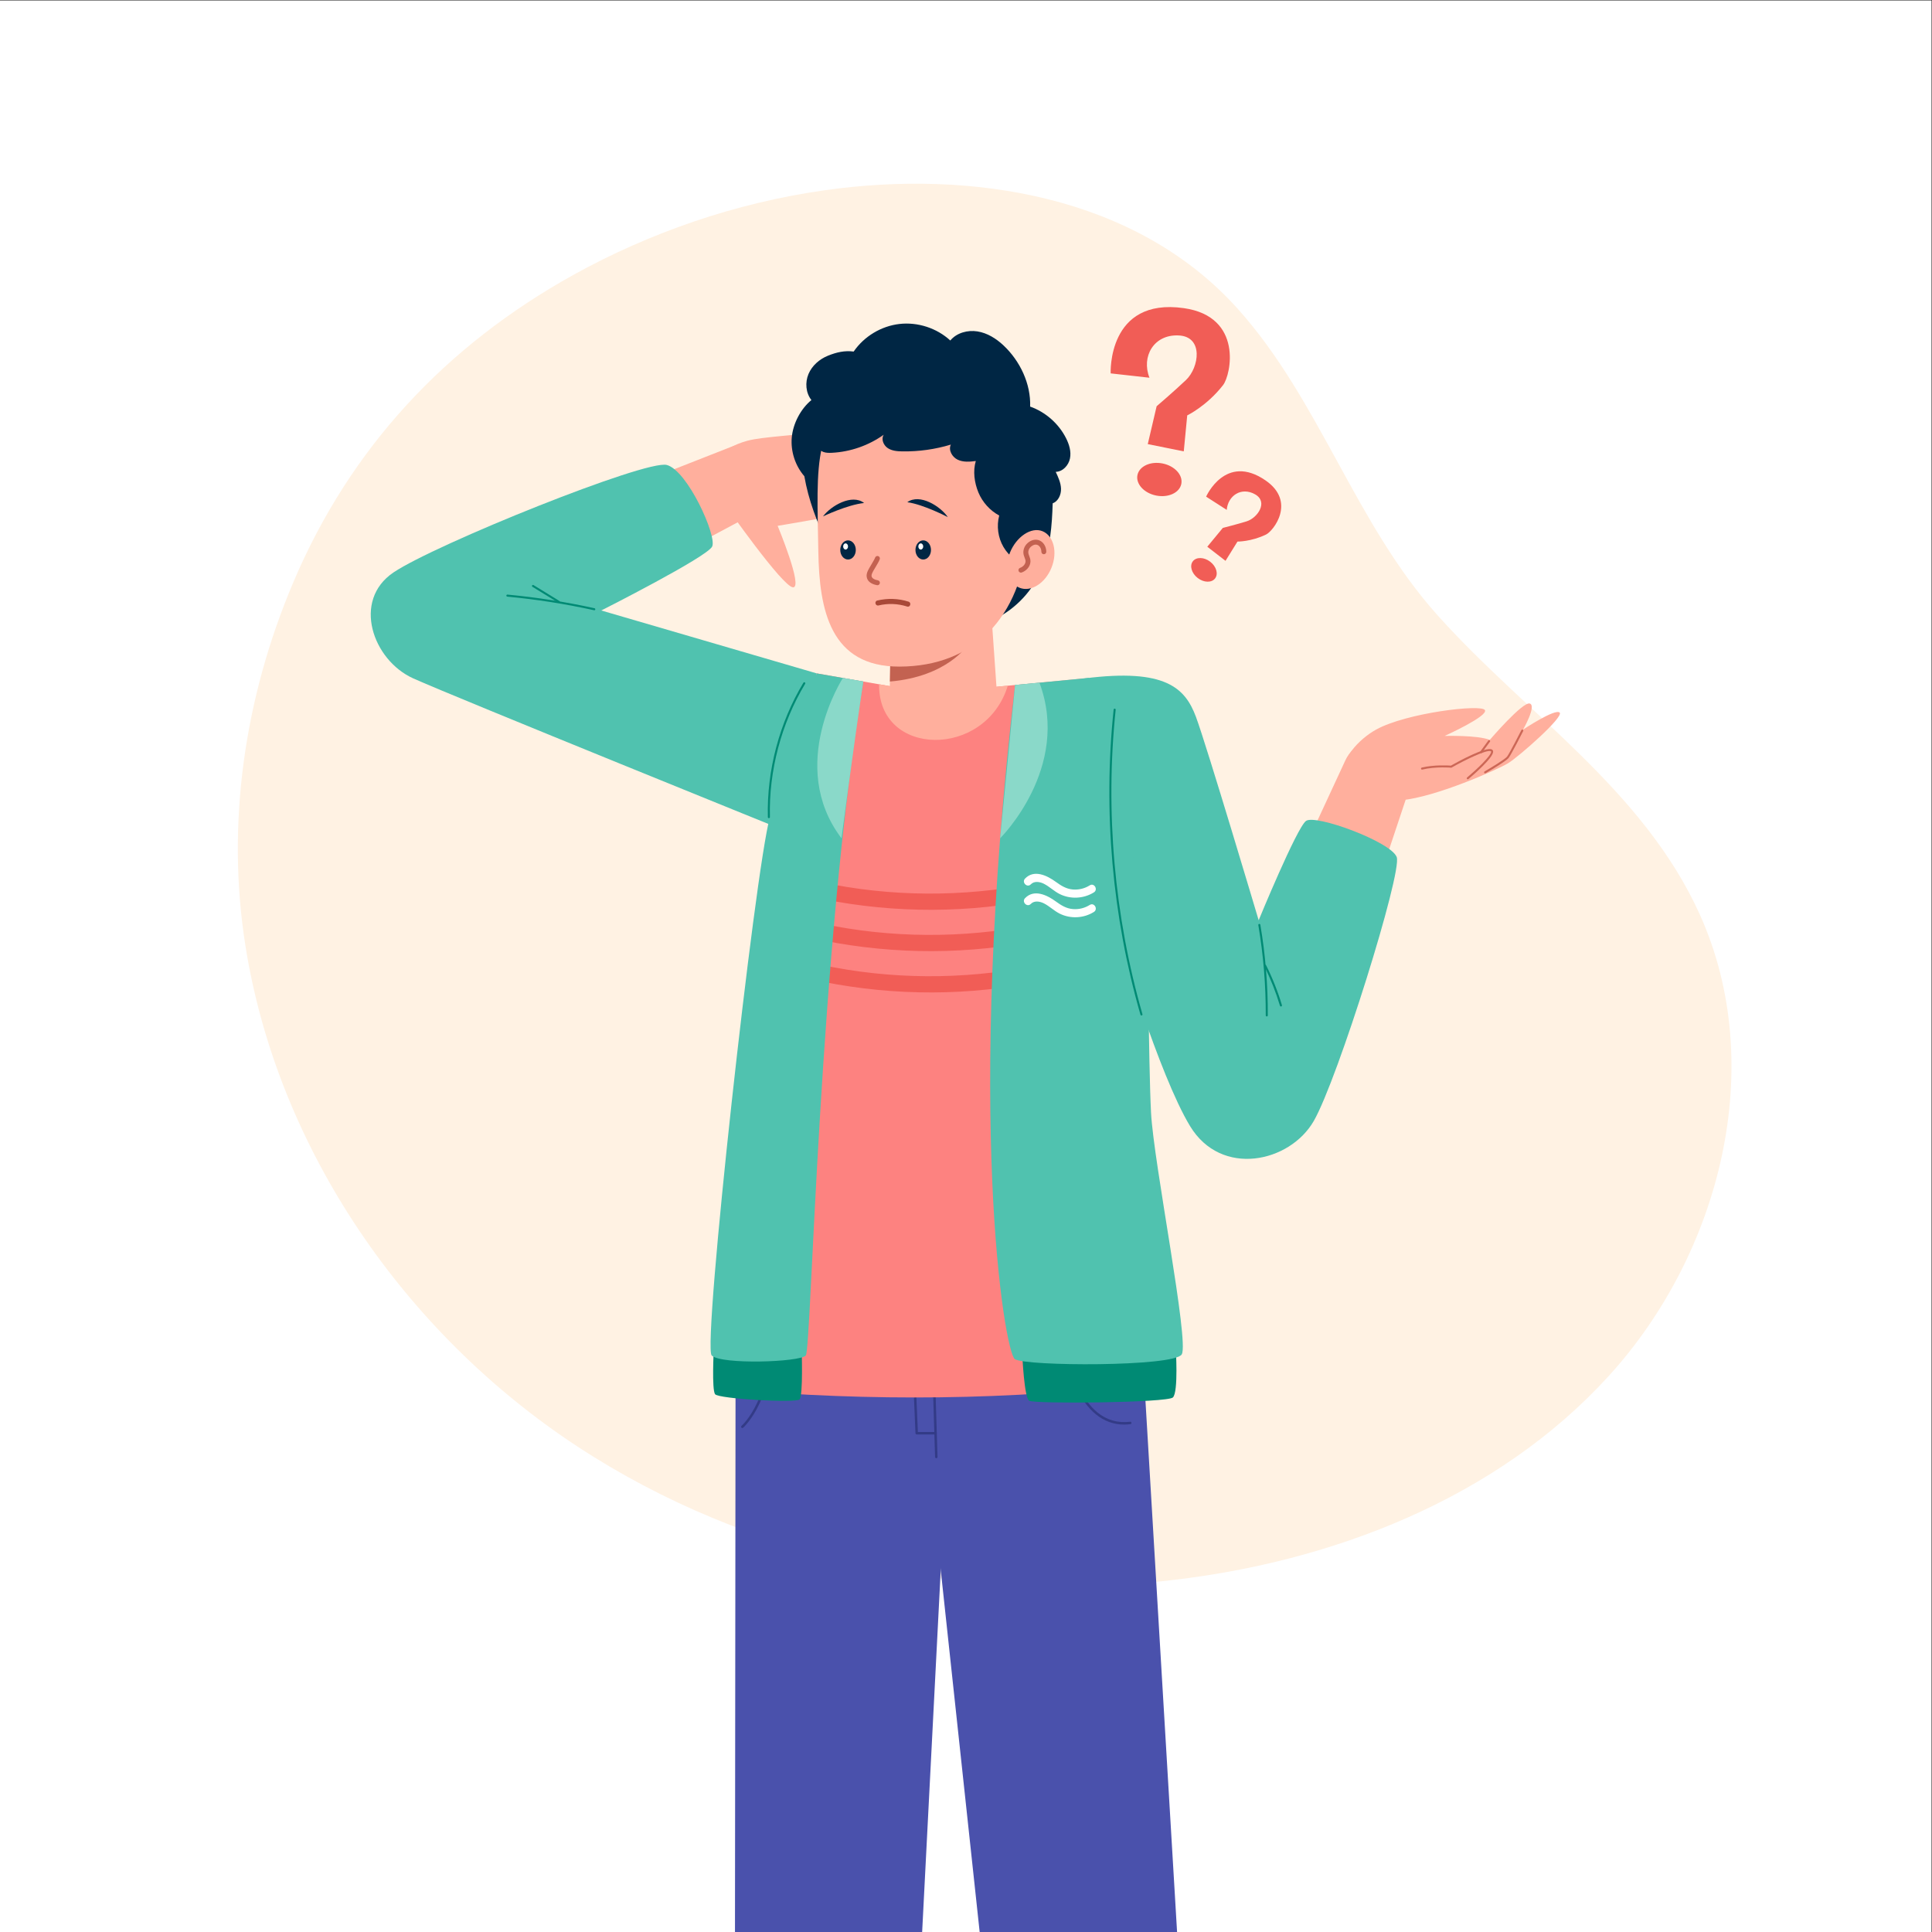
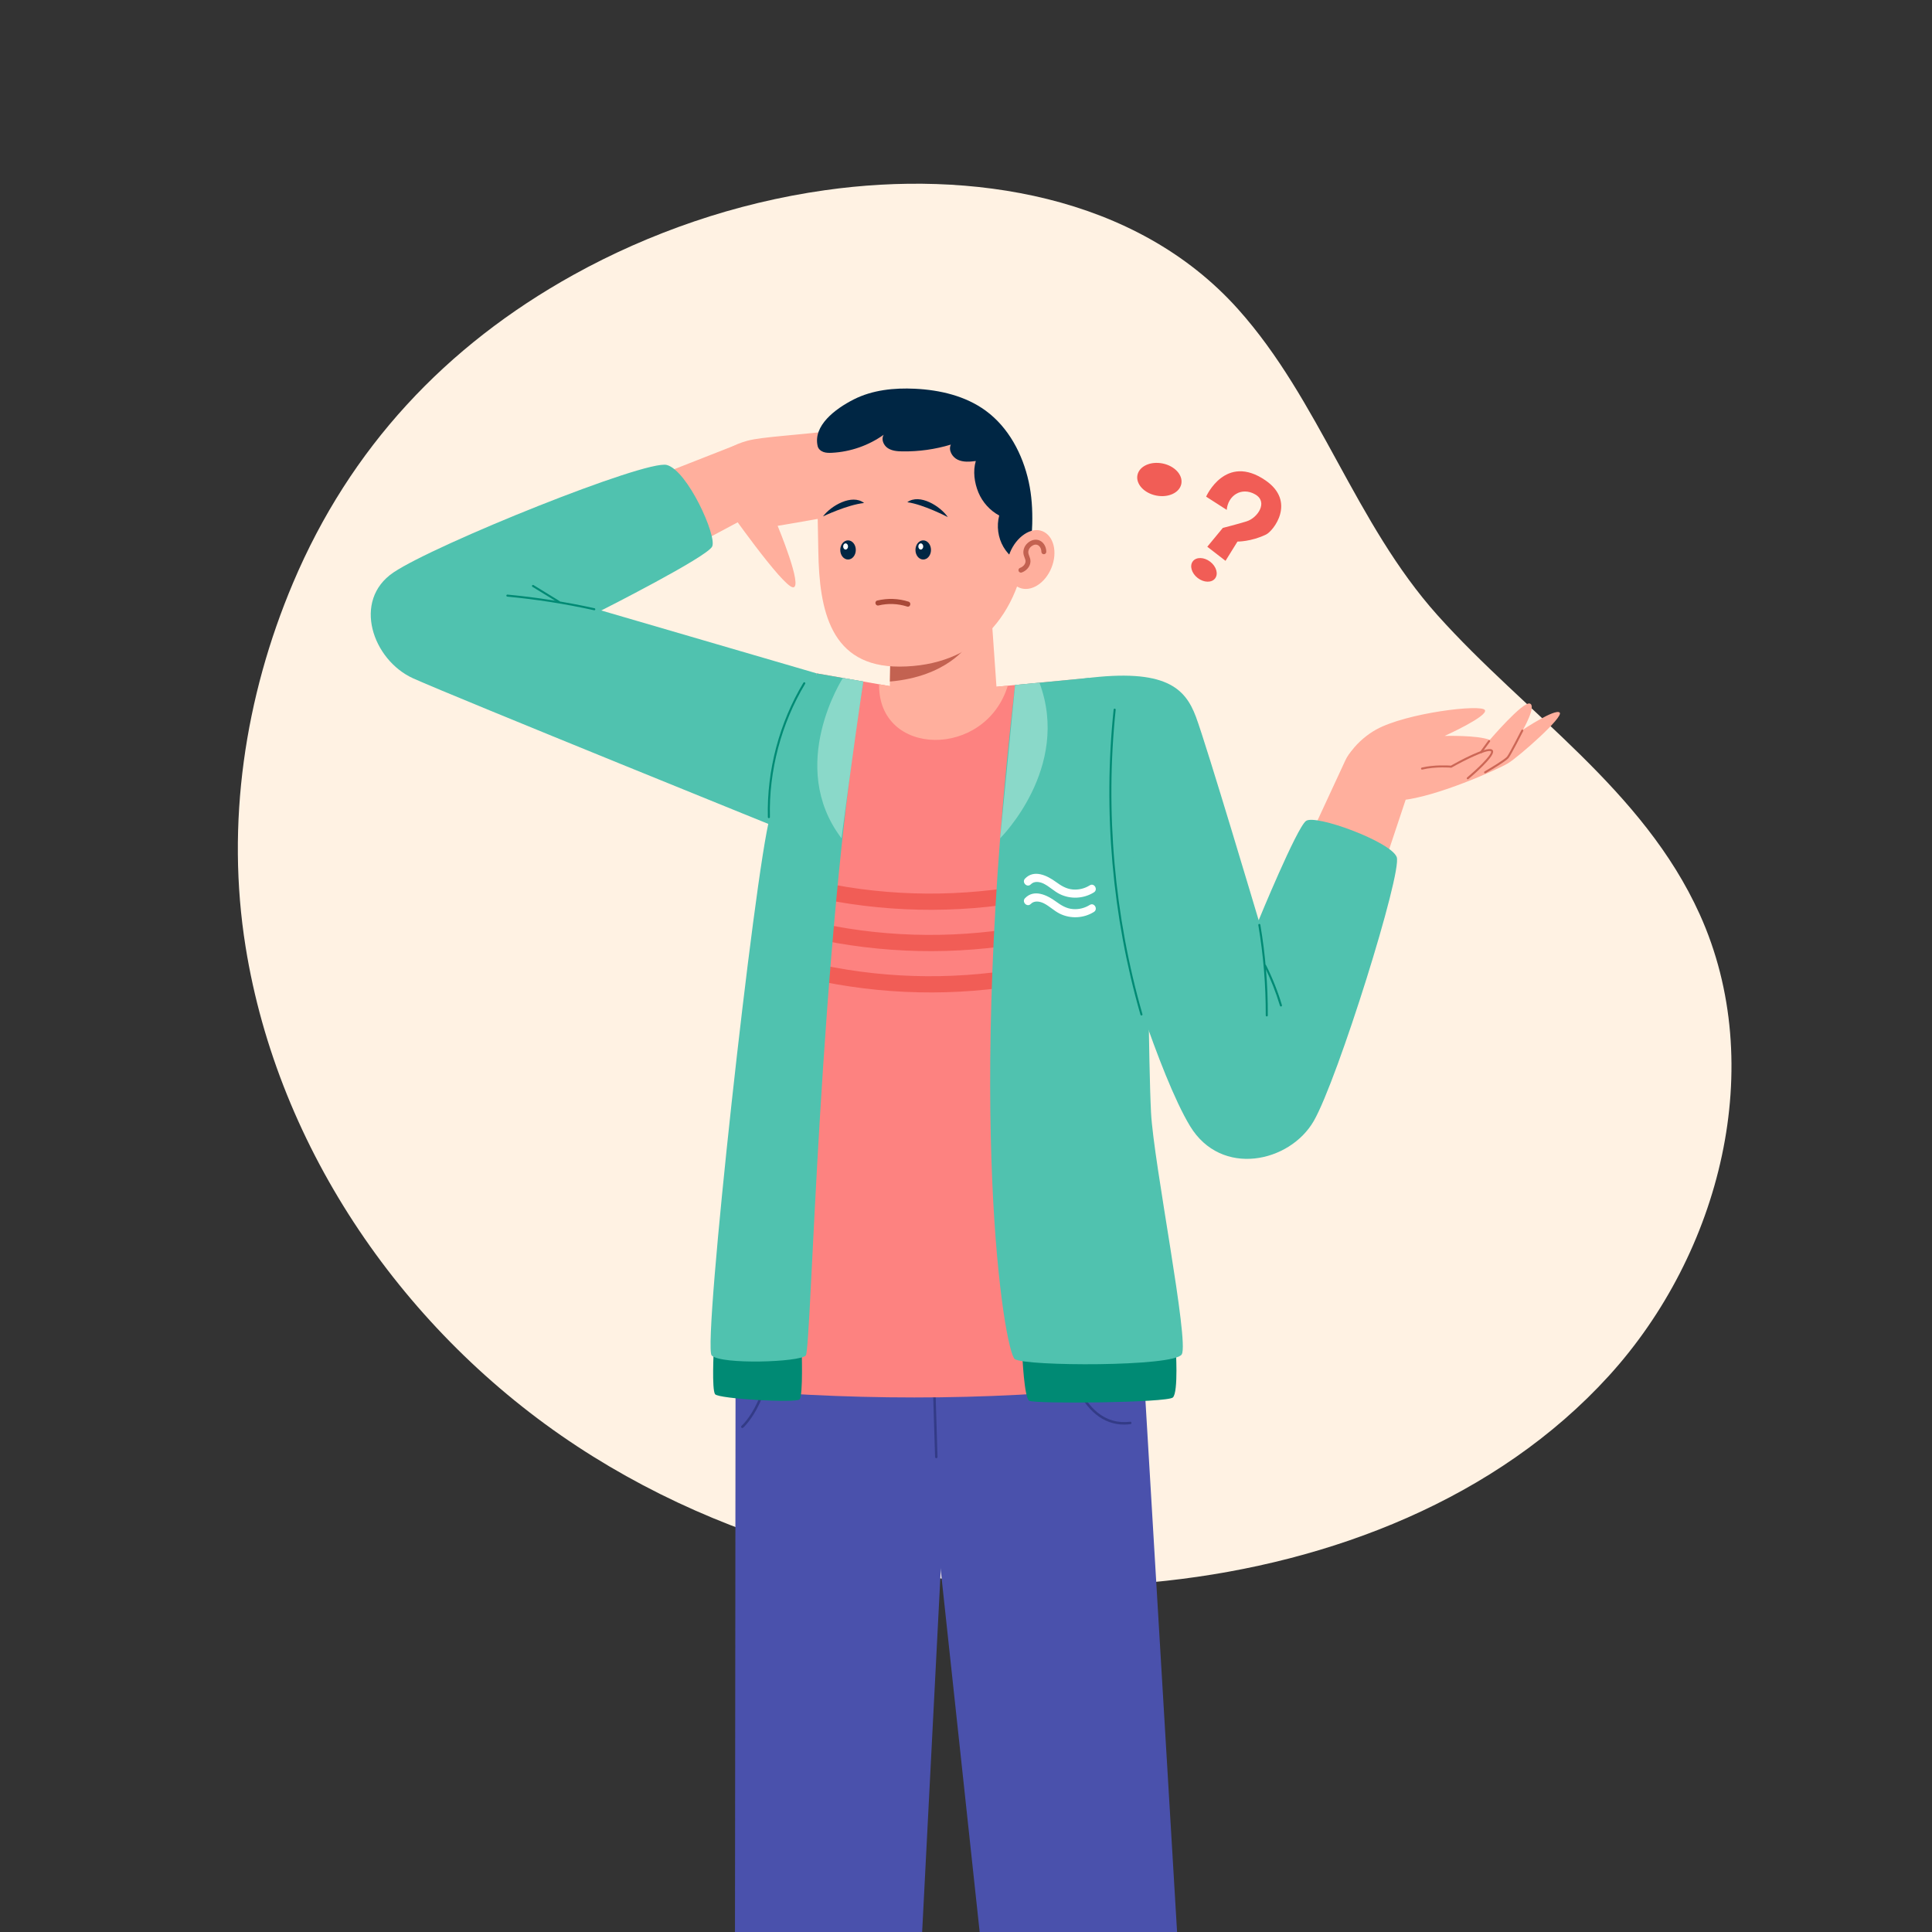
<svg xmlns="http://www.w3.org/2000/svg" xmlns:ns1="http://sodipodi.sourceforge.net/DTD/sodipodi-0.dtd" xmlns:ns2="http://www.inkscape.org/namespaces/inkscape" version="1.1" id="svg2" width="666.667" height="666.667" viewBox="0 0 666.667 666.667" ns1:docname="6897997.ai">
  <rect x="0" y="0" width="666.667" height="666.667" fill="#333333" stroke="none" />
  <defs id="defs6">
    <clipPath clipPathUnits="userSpaceOnUse" id="clipPath18">
      <path d="M 0,500 H 500 V 0 H 0 Z" id="path16" />
    </clipPath>
    <clipPath clipPathUnits="userSpaceOnUse" id="clipPath46">
      <path d="M 0,0 H 500 V 500 H 0 Z" id="path44" />
    </clipPath>
  </defs>
  <ns1:namedview id="namedview4" pagecolor="#ffffff" bordercolor="#000000" borderopacity="0.25" ns2:showpageshadow="2" ns2:pageopacity="0.0" ns2:pagecheckerboard="0" ns2:deskcolor="#d1d1d1" />
  <g id="g8" ns2:groupmode="layer" ns2:label="6897997" transform="matrix(1.333,0,0,-1.333,0,666.667)">
-     <path d="M 0,0 H 500 V 500 H 0 Z" style="fill:#ffffff;fill-opacity:1;fill-rule:nonzero;stroke:none" id="path10" />
    <g id="g12">
      <g id="g14" clip-path="url(#clipPath18)">
        <g id="g20" transform="translate(439.969,263.502)">
          <path d="m 0,0 c -14.606,32.226 -44.927,51.782 -67.852,77.366 -21.363,23.841 -30.474,55.614 -51.655,79.259 -26.481,29.562 -69.296,36.069 -106.857,30.766 -11.688,-1.65 -23.142,-4.435 -33.898,-8.093 -10.801,-3.673 -21.348,-8.321 -31.323,-13.861 -33.064,-18.363 -57.759,-44.818 -72.503,-79.657 -12.546,-29.648 -17.42,-62.355 -12.306,-94.249 8.426,-52.548 41.284,-100.011 85.748,-129.255 44.463,-29.245 99.663,-40.657 152.565,-34.862 42.759,4.684 85.595,21.219 114.56,53.019 C 5.443,-87.767 17.759,-39.177 0,0" style="fill:#fff2e3;fill-opacity:1;fill-rule:nonzero;stroke:none" id="path22" />
        </g>
        <g id="g24" transform="translate(306.472,420.356)">
-           <path d="m 0,0 c -19.863,2.835 -18.96,-16.886 -18.96,-16.886 l 10.042,-1.123 c -2.156,5.486 1.124,11.264 7.579,10.944 6.455,-0.32 5.303,-8.278 1.877,-11.538 -3.003,-2.856 -7.599,-6.788 -7.599,-6.788 l -2.297,-9.806 9.321,-1.873 0.894,9.313 c 0,0 5.047,2.408 9.276,7.833 C 12.205,-17.266 15.368,-2.194 0,0" style="fill:#f15d56;fill-opacity:1;fill-rule:nonzero;stroke:none" id="path26" />
-         </g>
+           </g>
        <g id="g28" transform="translate(300.956,380.15)">
          <path d="m 0,0 c -3.137,0.631 -6.053,-0.717 -6.514,-3.009 -0.461,-2.293 1.708,-4.662 4.844,-5.293 3.137,-0.631 6.053,0.717 6.514,3.01 C 5.305,-3 3.136,-0.63 0,0" style="fill:#f15d56;fill-opacity:1;fill-rule:nonzero;stroke:none" id="path30" />
        </g>
        <g id="g32" transform="translate(327.584,375.777)">
          <path d="m 0,0 c -10.377,7.125 -15.361,-4.214 -15.361,-4.214 l 5.333,-3.428 c 0.315,3.685 3.768,6.02 7.308,4.043 3.54,-1.978 0.676,-6.131 -2.157,-7.009 -2.484,-0.77 -6.162,-1.701 -6.162,-1.701 l -4.023,-4.873 4.718,-3.649 3.097,4.987 c 0,0 3.509,-0.052 7.395,1.821 C 2.054,-13.105 8.029,-5.513 0,0" style="fill:#f15d56;fill-opacity:1;fill-rule:nonzero;stroke:none" id="path34" />
        </g>
        <g id="g36" transform="translate(313.287,354.709)">
          <path d="M 0,0 C -1.588,1.228 -3.603,1.282 -4.5,0.122 -5.397,-1.039 -4.838,-2.975 -3.25,-4.203 -1.663,-5.431 0.352,-5.485 1.249,-4.325 2.146,-3.164 1.588,-1.228 0,0" style="fill:#f15d56;fill-opacity:1;fill-rule:nonzero;stroke:none" id="path38" />
        </g>
      </g>
    </g>
    <g id="g40">
      <g id="g42" clip-path="url(#clipPath46)">
        <g id="g48" transform="translate(190.417,152.139)">
          <path d="m 0,0 -0.302,-289.309 h 41.55 L 56.367,5.016 Z" style="fill:#4a51ac;fill-opacity:1;fill-rule:nonzero;stroke:none" id="path50" />
        </g>
        <g id="g52" transform="translate(295.573,153.369)">
          <path d="M 0,0 17.293,-290.538 H -27.222 L -59.379,8.476 Z" style="fill:#4a51ac;fill-opacity:1;fill-rule:nonzero;stroke:none" id="path54" />
        </g>
        <g id="g56" transform="translate(242.372,122.645)">
          <path d="m 0,0 c -0.171,0 -0.313,0.136 -0.318,0.309 l -1.164,37.907 c -0.005,0.176 0.133,0.324 0.308,0.329 0.191,-0.008 0.324,-0.132 0.329,-0.309 L 0.319,0.329 C 0.324,0.153 0.186,0.005 0.01,0 Z" style="fill:#333b87;fill-opacity:1;fill-rule:nonzero;stroke:none" id="path58" />
        </g>
        <g id="g60" transform="translate(242.183,128.798)">
-           <path d="M 0,0 H -4.882 C -5.053,0 -5.193,0.134 -5.201,0.305 L -6.309,26.24 c -0.007,0.176 0.13,0.325 0.306,0.333 0.177,-0.003 0.323,-0.13 0.332,-0.305 L -4.577,0.637 H 0 C 0.175,0.637 0.319,0.494 0.319,0.318 0.319,0.143 0.175,0 0,0" style="fill:#333b87;fill-opacity:1;fill-rule:nonzero;stroke:none" id="path62" />
-         </g>
+           </g>
        <g id="g64" transform="translate(290.997,131.356)">
          <path d="m 0,0 c -2.71,0 -5.167,0.892 -7.326,2.659 -8.09,6.623 -9.406,23.141 -9.458,23.84 -0.014,0.176 0.118,0.328 0.294,0.341 0.166,0.034 0.327,-0.118 0.341,-0.294 C -16.137,26.377 -14.8,9.6 -6.922,3.15 -4.479,1.151 -1.627,0.344 1.546,0.736 1.74,0.753 1.881,0.633 1.902,0.46 1.925,0.284 1.8,0.126 1.626,0.104 1.074,0.035 0.531,0 0,0" style="fill:#333b87;fill-opacity:1;fill-rule:nonzero;stroke:none" id="path66" />
        </g>
        <g id="g68" transform="translate(192.162,130.459)">
          <path d="m 0,0 c -0.088,0 -0.178,0.038 -0.24,0.109 -0.116,0.134 -0.101,0.335 0.031,0.451 0.086,0.074 8.501,7.607 6.875,25.336 -0.017,0.173 0.113,0.329 0.289,0.345 C 7.13,26.269 7.284,26.128 7.301,25.952 8.96,7.876 0.296,0.153 0.209,0.077 0.148,0.026 0.075,0 0,0" style="fill:#333b87;fill-opacity:1;fill-rule:nonzero;stroke:none" id="path70" />
        </g>
        <g id="g72" transform="translate(323.293,202.487)">
          <path d="m 0,0 c -5.862,0 -11.326,3.703 -13.292,9.566 l -30.444,90.78 c -2.462,7.343 1.492,15.29 8.834,17.752 7.343,2.468 15.291,-1.494 17.752,-8.834 L 13.294,18.484 C 15.756,11.141 11.801,3.194 4.46,0.732 2.98,0.235 1.478,0 0,0" style="fill:#ffaf9d;fill-opacity:1;fill-rule:nonzero;stroke:none" id="path74" />
        </g>
        <g id="g76" transform="translate(310.89,222.66)">
          <path d="m 0,0 37.371,80.631 c 2.101,4.532 7.478,6.503 12.01,4.403 4.222,-1.957 6.22,-6.756 4.778,-11.066 L 26.064,-10.345 C 23.612,-17.703 15.659,-21.68 8.302,-19.229 0.943,-16.776 -3.034,-8.823 -0.582,-1.466 -0.415,-0.965 -0.216,-0.468 0,0" style="fill:#ffaf9d;fill-opacity:1;fill-rule:nonzero;stroke:none" id="path78" />
        </g>
        <g id="g80" transform="translate(348.027,298.654)">
          <path d="m 0,0 c -1.546,4.675 3.838,10.208 8.23,12.625 7.851,4.319 27.19,6.618 28.127,5.04 0.938,-1.578 -10.425,-6.7 -10.425,-6.7 0,0 8.573,0.235 11.692,-1.026 0,0 8.531,9.964 10.352,9.413 1.821,-0.551 -1.737,-6.749 -1.737,-6.749 0,0 8.308,5.523 9.473,4.411 C 56.876,15.902 45.11,5.578 42.394,3.917 39.678,2.257 23.647,-4.864 14.811,-5.66 5.974,-6.457 1.485,-4.494 0,0" style="fill:#ffaf9d;fill-opacity:1;fill-rule:nonzero;stroke:none" id="path82" />
        </g>
        <g id="g84" transform="translate(379.954,298.392)">
          <path d="M 0,0 C -0.075,0 -0.15,0.032 -0.202,0.094 -0.296,0.205 -0.281,0.372 -0.17,0.465 2.286,2.531 6.143,6.178 6.038,7.168 6.034,7.214 6.019,7.236 5.979,7.258 4.958,7.795 -0.792,4.958 -4.178,3.041 L -4.249,3 -4.331,3.007 c -0.038,0.005 -3.991,0.345 -7.451,-0.487 -0.148,-0.036 -0.284,0.054 -0.319,0.194 -0.034,0.142 0.053,0.284 0.195,0.318 3.263,0.784 6.944,0.552 7.539,0.507 C -2.71,4.475 4.679,8.553 6.226,7.723 6.423,7.618 6.539,7.445 6.562,7.223 6.728,5.664 1.267,0.984 0.17,0.062 0.12,0.021 0.06,0 0,0" style="fill:#cc6756;fill-opacity:1;fill-rule:nonzero;stroke:none" id="path86" />
        </g>
        <g id="g88" transform="translate(383.394,305.162)">
          <path d="m 0,0 c -0.055,0 -0.108,0.016 -0.155,0.051 -0.118,0.086 -0.143,0.25 -0.057,0.368 L 1.876,3.265 C 1.963,3.383 2.13,3.408 2.245,3.321 2.362,3.236 2.388,3.071 2.302,2.954 L 0.213,0.108 C 0.161,0.037 0.081,0 0,0" style="fill:#cc6756;fill-opacity:1;fill-rule:nonzero;stroke:none" id="path90" />
        </g>
        <g id="g92" transform="translate(384.439,299.931)">
          <path d="m 0,0 c -0.091,0 -0.18,0.047 -0.229,0.13 -0.072,0.127 -0.03,0.288 0.096,0.361 1.439,0.836 5.287,3.154 5.814,3.836 0.65,0.847 3.678,6.798 3.709,6.858 0.065,0.13 0.225,0.182 0.354,0.115 0.13,-0.066 0.182,-0.225 0.115,-0.354 C 9.734,10.699 6.779,4.891 6.099,4.006 5.414,3.116 0.671,0.348 0.132,0.036 0.091,0.011 0.045,0 0,0" style="fill:#cc6756;fill-opacity:1;fill-rule:nonzero;stroke:none" id="path94" />
        </g>
        <g id="g96" transform="translate(312.121,226.417)">
          <path d="M 0,0 C -0.072,-0.018 -0.151,-0.011 -0.222,0.026 -0.379,0.106 -0.44,0.299 -0.359,0.455 L 8.147,16.96 c 0.082,0.157 0.276,0.217 0.429,0.138 0.157,-0.081 0.219,-0.274 0.138,-0.429 L 0.207,0.164 C 0.163,0.078 0.086,0.021 0,0" style="fill:#cc6756;fill-opacity:1;fill-rule:nonzero;stroke:none" id="path98" />
        </g>
        <g id="g100" transform="translate(280.791,324.513)">
          <path d="m 0,0 c 20.94,2.669 26.014,-2.511 28.794,-9.949 2.779,-7.437 16.239,-52.661 16.239,-52.661 0,0 9.825,23.891 12.248,25.708 2.423,1.817 22.007,-5.384 23.488,-9.355 1.48,-3.971 -15.278,-57.539 -21.468,-68.307 -6.192,-10.768 -23.931,-14.671 -32.021,-1.346 -8.09,13.325 -18.644,48.916 -18.644,48.916 z" style="fill:#50c2af;fill-opacity:1;fill-rule:nonzero;stroke:none" id="path102" />
        </g>
        <g id="g104" transform="translate(108.972,352.93)">
          <path d="m 0,0 80.32,31.534 c 4.65,1.825 9.9,-0.464 11.726,-5.115 1.697,-4.321 -0.162,-9.16 -4.164,-11.288 L 11.74,-25.466 c -6.844,-3.65 -15.351,-1.059 -19,5.785 -3.65,6.845 -1.06,15.351 5.785,19.001 0.48,0.256 0.98,0.485 1.475,0.68" style="fill:#ffaf9d;fill-opacity:1;fill-rule:nonzero;stroke:none" id="path106" />
        </g>
        <g id="g108" transform="translate(187.757,369.389)">
          <path d="m 0,0 c 0,0 14.817,-21.168 17.522,-21.302 2.705,-0.134 -3.976,15.918 -3.976,15.918 0,0 40.754,6.733 40.704,9.104 -0.049,2.371 -18.071,0.193 -18.071,0.193 0,0 19.671,5.077 19.121,7.459 C 54.802,13.53 34.045,9.46 34.045,9.46 c 0,0 19.89,7.478 18.245,9 -1.645,1.523 -20.246,-3.871 -20.246,-3.871 0,0 15.099,7.947 13.897,8.892 C 44.739,24.426 27.885,19.262 27.885,19.262 19.541,18.14 9.601,17.697 5.748,16.65 -9.56,12.492 0,0 0,0" style="fill:#ffaf9d;fill-opacity:1;fill-rule:nonzero;stroke:none" id="path110" />
        </g>
        <g id="g112" transform="translate(99.374,339.253)">
          <path d="m 0,0 c -0.067,1.723 0.185,3.487 0.794,5.21 2.579,7.302 10.589,11.13 17.89,8.552 l 92.152,-32.552 c 7.303,-2.577 11.132,-10.591 8.551,-17.89 -2.578,-7.301 -10.589,-11.129 -17.889,-8.55 L 9.345,-12.679 C 3.768,-10.71 0.216,-5.57 0,0" style="fill:#ffaf9d;fill-opacity:1;fill-rule:nonzero;stroke:none" id="path114" />
        </g>
        <g id="g116" transform="translate(127.029,331.956)">
          <path d="m 0,0 c -0.004,0.093 0.034,0.188 0.111,0.254 l 13.442,11.529 c 0.135,0.113 0.336,0.099 0.45,-0.035 0.113,-0.132 0.099,-0.335 -0.035,-0.45 L 0.526,-0.23 C 0.392,-0.344 0.191,-0.329 0.076,-0.195 0.028,-0.139 0.002,-0.07 0,0" style="fill:#cc6756;fill-opacity:1;fill-rule:nonzero;stroke:none" id="path118" />
        </g>
        <g id="g120" transform="translate(211.426,325.809)">
          <path d="m 0,0 -55.776,16.286 c 0,0 27.458,13.866 28.714,16.57 1.256,2.704 -6.371,19.663 -11.754,21.098 -5.385,1.436 -59.985,-20.565 -70.753,-27.825 -10.767,-7.259 -5.384,-22.691 5.114,-27.425 10.499,-4.734 99.332,-40.671 99.332,-40.671 z" style="fill:#50c2af;fill-opacity:1;fill-rule:nonzero;stroke:none" id="path122" />
        </g>
        <g id="g124" transform="translate(197.907,259.559)">
          <path d="m 0,0 c -4.055,-32.09 -7.728,-80.052 -8.868,-119.096 36.511,-3.164 72.548,-2.781 108.068,1.454 -2.982,33.884 -3.904,81.023 -0.821,117.949 L 82.883,64.954 42.716,61.145 13.519,66.25 Z" style="fill:#fd8280;fill-opacity:1;fill-rule:nonzero;stroke:none" id="path126" />
        </g>
        <g id="g128" transform="translate(273.868,272.828)">
          <path d="m 0,0 c -17.757,-4.38 -36.405,-5.216 -54.476,-2.338 -5.177,0.825 -10.301,1.952 -15.354,3.353 -2.619,0.726 -3.736,-3.341 -1.121,-4.067 18.179,-5.04 37.358,-6.434 56.068,-4.002 5.389,0.7 10.728,1.686 16.004,2.987 C 3.755,-3.417 2.64,0.651 0,0" style="fill:#f15d56;fill-opacity:1;fill-rule:nonzero;stroke:none" id="path130" />
        </g>
        <g id="g132" transform="translate(273.868,262.132)">
          <path d="m 0,0 c -17.757,-4.38 -36.405,-5.216 -54.476,-2.337 -5.177,0.824 -10.301,1.952 -15.354,3.352 -2.619,0.727 -3.736,-3.341 -1.121,-4.066 18.179,-5.041 37.358,-6.435 56.068,-4.003 5.389,0.7 10.728,1.686 16.004,2.988 C 3.755,-3.417 2.64,0.651 0,0" style="fill:#f15d56;fill-opacity:1;fill-rule:nonzero;stroke:none" id="path134" />
        </g>
        <g id="g136" transform="translate(273.868,251.437)">
          <path d="m 0,0 c -17.757,-4.38 -36.405,-5.216 -54.476,-2.338 -5.177,0.825 -10.301,1.952 -15.354,3.353 -2.619,0.726 -3.736,-3.341 -1.121,-4.066 18.179,-5.041 37.358,-6.436 56.068,-4.003 5.389,0.7 10.728,1.685 16.004,2.987 C 3.755,-3.417 2.64,0.651 0,0" style="fill:#f15d56;fill-opacity:1;fill-rule:nonzero;stroke:none" id="path138" />
        </g>
        <g id="g140" transform="translate(207.514,151.041)">
          <path d="m 0,0 c 0,0 0.426,-12.181 -0.538,-13.168 -0.965,-0.986 -20.997,0.135 -21.872,1.347 -0.875,1.211 -0.337,11.473 -0.337,11.473 z" style="fill:#008a74;fill-opacity:1;fill-rule:nonzero;stroke:none" id="path142" />
        </g>
        <g id="g144" transform="translate(223.474,323.702)">
          <path d="m 0,0 c -11.594,-70.281 -13.402,-172.707 -14.883,-174.456 -1.481,-1.75 -21.939,-2.422 -24.362,0 -2.422,2.422 11.102,124.982 15.084,139.441 3.982,14.458 12.113,37.122 12.113,37.122 z" style="fill:#50c2af;fill-opacity:1;fill-rule:nonzero;stroke:none" id="path146" />
        </g>
        <g id="g148" transform="translate(223.474,323.702)">
          <path d="m 0,0 c -2.438,-16.26 -5.641,-40.583 -5.641,-40.583 -14.31,18.859 0.367,41.505 0.367,41.505 z" style="fill:#8ad9c9;fill-opacity:1;fill-rule:nonzero;stroke:none" id="path150" />
        </g>
        <g id="g152" transform="translate(304.356,151.198)">
          <path d="m 0,0 -39.706,-2.019 c 0,0 0.472,-10.767 1.75,-11.642 1.278,-0.875 35.735,-0.548 37.216,0.836 C 0.74,-11.44 0,0 0,0" style="fill:#008a74;fill-opacity:1;fill-rule:nonzero;stroke:none" id="path154" />
        </g>
        <g id="g156" transform="translate(262.772,322.804)">
          <path d="m 0,0 c -13.008,-111.229 -2.766,-172.616 -0.073,-174.5 2.691,-1.885 41.185,-2.02 43.205,1.211 2.018,3.23 -7.269,49.531 -7.942,62.587 -0.672,13.056 -0.855,50.577 -0.855,50.577 L 19.069,1.836 Z" style="fill:#50c2af;fill-opacity:1;fill-rule:nonzero;stroke:none" id="path158" />
        </g>
        <g id="g160" transform="translate(282.105,270.943)">
          <path d="m 0,0 c -1.328,-0.829 -2.839,-1.202 -4.402,-1.073 -1.686,0.14 -3.035,0.988 -4.369,1.959 -2.25,1.636 -5.619,3.315 -7.985,0.864 -0.943,-0.978 0.546,-2.47 1.49,-1.492 0.892,0.923 2.341,0.675 3.384,0.15 1.461,-0.736 2.631,-1.937 4.098,-2.666 2.801,-1.392 6.197,-1.217 8.847,0.437 C 2.213,-1.104 1.155,0.721 0,0" style="fill:#ffffff;fill-opacity:1;fill-rule:nonzero;stroke:none" id="path162" />
        </g>
        <g id="g164" transform="translate(282.105,265.873)">
          <path d="m 0,0 c -1.328,-0.829 -2.839,-1.202 -4.402,-1.072 -1.686,0.139 -3.035,0.987 -4.369,1.958 -2.25,1.636 -5.619,3.315 -7.985,0.864 -0.943,-0.977 0.546,-2.47 1.49,-1.492 0.892,0.923 2.341,0.675 3.384,0.15 1.461,-0.736 2.631,-1.937 4.098,-2.666 2.801,-1.392 6.197,-1.217 8.847,0.437 C 2.213,-1.104 1.155,0.721 0,0" style="fill:#ffffff;fill-opacity:1;fill-rule:nonzero;stroke:none" id="path166" />
        </g>
        <g id="g168" transform="translate(269.07,323.41)">
          <path d="m 0,0 -6.298,-0.606 c -0.733,-7.518 -3.874,-39.685 -3.874,-39.685 0,0 18.427,18.22 10.172,40.291" style="fill:#8ad9c9;fill-opacity:1;fill-rule:nonzero;stroke:none" id="path170" />
        </g>
        <g id="g172" transform="translate(199.035,288.332)">
          <path d="m 0,0 c -0.143,0 -0.26,0.113 -0.264,0.258 -0.3,12.083 2.968,24.443 9.202,34.8 0.076,0.126 0.237,0.164 0.362,0.089 C 9.425,35.072 9.465,34.911 9.39,34.786 3.207,24.513 -0.035,12.256 0.264,0.27 0.267,0.125 0.152,0.004 0.007,0 Z" style="fill:#008a74;fill-opacity:1;fill-rule:nonzero;stroke:none" id="path174" />
        </g>
        <g id="g176" transform="translate(295.483,237.249)">
          <path d="m 0,0 c -0.115,0 -0.221,0.075 -0.254,0.19 -7.301,25.403 -9.703,52.725 -6.946,79.012 0.014,0.144 0.143,0.252 0.289,0.235 0.145,-0.016 0.25,-0.146 0.235,-0.291 C -9.426,52.927 -7.03,25.675 0.253,0.337 0.293,0.196 0.213,0.051 0.072,0.011 0.048,0.003 0.024,0 0,0" style="fill:#008a74;fill-opacity:1;fill-rule:nonzero;stroke:none" id="path178" />
        </g>
        <g id="g180" transform="translate(327.923,237.007)">
          <path d="m 0,0 h -0.001 c -0.146,0.001 -0.264,0.12 -0.263,0.265 0.032,7.813 -0.615,15.679 -1.924,23.381 -0.023,0.144 0.073,0.28 0.216,0.303 0.143,0.027 0.281,-0.071 0.305,-0.215 C -0.354,16.002 0.295,8.105 0.264,0.263 0.263,0.118 0.145,0 0,0" style="fill:#008a74;fill-opacity:1;fill-rule:nonzero;stroke:none" id="path182" />
        </g>
        <g id="g184" transform="translate(153.841,342.152)">
          <path d="m 0,0 c -0.019,0 -0.038,0.002 -0.057,0.006 -7.385,1.632 -14.944,2.817 -22.467,3.522 -0.144,0.013 -0.251,0.142 -0.238,0.287 0.014,0.145 0.146,0.257 0.287,0.238 C -14.93,3.347 -7.349,2.158 0.057,0.521 0.199,0.489 0.289,0.349 0.257,0.207 0.23,0.083 0.121,0 0,0" style="fill:#008a74;fill-opacity:1;fill-rule:nonzero;stroke:none" id="path186" />
        </g>
        <g id="g188" transform="translate(144.686,344.057)">
          <path d="m 0,0 c -0.047,0 -0.095,0.013 -0.138,0.04 l -6.715,4.123 c -0.124,0.076 -0.162,0.238 -0.086,0.362 0.075,0.124 0.238,0.164 0.362,0.086 L 0.138,0.488 C 0.262,0.412 0.301,0.25 0.225,0.126 0.175,0.044 0.088,0 0,0" style="fill:#008a74;fill-opacity:1;fill-rule:nonzero;stroke:none" id="path190" />
        </g>
        <g id="g192" transform="translate(331.592,239.58)">
          <path d="m 0,0 c -0.113,0 -0.218,0.074 -0.253,0.188 -1.054,3.522 -2.424,6.978 -4.072,10.271 -0.065,0.131 -0.013,0.29 0.118,0.354 0.129,0.064 0.287,0.012 0.353,-0.117 C -2.191,7.374 -0.81,3.89 0.253,0.339 0.295,0.2 0.216,0.053 0.076,0.012 0.051,0.003 0.025,0 0,0" style="fill:#008a74;fill-opacity:1;fill-rule:nonzero;stroke:none" id="path194" />
        </g>
        <g id="g196" transform="translate(256.205,347.301)">
          <path d="m 0,0 2.066,-29.565 c 0,0 -16.87,-8.404 -28.044,-1.859 l 0.391,22.437 z" style="fill:#ffaf9d;fill-opacity:1;fill-rule:nonzero;stroke:none" id="path198" />
        </g>
        <g id="g200" transform="translate(230.363,323.702)">
          <path d="M 0,0 C 14.83,1.258 20.043,9.353 20.043,9.353 L 0.138,7.95 Z" style="fill:#c36251;fill-opacity:1;fill-rule:nonzero;stroke:none" id="path202" />
        </g>
        <g id="g204" transform="translate(260.88,322.625)">
          <path d="M 0,0 -20.256,-1.921 -33.307,0.361 C -33.62,-18.552 -5.785,-18.998 0,0" style="fill:#ffaf9d;fill-opacity:1;fill-rule:nonzero;stroke:none" id="path206" />
        </g>
        <g id="g208" transform="translate(257.684,339.956)">
-           <path d="m 0,0 c 5.42,2.689 9.793,7.426 12.042,13.043 2.155,5.385 2.596,11.032 2.776,16.83 1.444,0.545 2.2,2.221 2.157,3.764 -0.043,1.543 -0.714,2.99 -1.371,4.386 1.82,0.035 3.324,1.672 3.687,3.456 0.364,1.784 -0.193,3.637 -1.015,5.261 -1.906,3.774 -5.306,6.766 -9.292,8.178 0.206,5.885 -2.614,11.823 -6.911,15.849 -1.886,1.767 -4.179,3.204 -6.731,3.61 -2.552,0.406 -5.378,-0.362 -7.027,-2.351 -3.504,3.217 -8.434,4.819 -13.16,4.279 -4.725,-0.541 -9.165,-3.217 -11.852,-7.142 -2.352,0.308 -4.445,-0.183 -6.645,-1.069 -2.201,-0.886 -4.133,-2.562 -5.053,-4.748 -0.919,-2.187 -0.713,-4.881 0.758,-6.742 -2.789,-2.281 -4.779,-6.111 -5.087,-9.701 -0.307,-3.59 0.894,-7.284 3.254,-10.006 1.068,-6.133 3.257,-11.931 5.992,-17.523 C -36.493,5.094 -15.776,1.959 0,0" style="fill:#002644;fill-opacity:1;fill-rule:nonzero;stroke:none" id="path210" />
-         </g>
+           </g>
        <g id="g212" transform="translate(226.282,396.57)">
          <path d="m 0,0 c 27.605,3.424 42.098,-9.855 39.761,-35.641 -1.86,-20.527 -13.779,-33.3 -33.187,-33.362 -17.877,-0.058 -20.779,14.533 -21.02,29.837 C -14.79,-17.345 -16.392,-2.034 0,0" style="fill:#ffaf9d;fill-opacity:1;fill-rule:nonzero;stroke:none" id="path214" />
        </g>
        <g id="g216" transform="translate(211.667,384.626)">
          <path d="m 0,0 c 0.169,-0.718 0.8,-1.257 1.495,-1.504 0.695,-0.246 1.451,-0.244 2.188,-0.207 4.792,0.242 9.505,1.884 13.41,4.674 -0.713,-1.118 -0.077,-2.702 1.022,-3.444 1.099,-0.742 2.497,-0.849 3.823,-0.868 4.236,-0.062 8.48,0.533 12.535,1.758 -0.69,-1.433 0.335,-3.224 1.771,-3.908 1.435,-0.684 3.112,-0.55 4.689,-0.34 -0.78,-2.619 -0.37,-5.617 0.675,-8.142 1.047,-2.524 2.983,-4.67 5.386,-5.971 -0.724,-2.722 -0.315,-5.728 1.11,-8.157 1.426,-2.431 3.85,-4.254 6.581,-4.949 0.79,7.297 1.52,14.656 -0.052,21.826 -1.571,7.17 -5.225,14.099 -11.152,18.429 -5.228,3.819 -11.82,5.357 -18.287,5.671 C 19.774,15.131 14.179,14.555 9.338,12.104 4.497,9.652 -1.249,5.281 0,0" style="fill:#002644;fill-opacity:1;fill-rule:nonzero;stroke:none" id="path218" />
        </g>
        <g id="g220" transform="translate(213.052,366.449)">
          <path d="M 0,0 C 0,0 6.321,3.026 10.629,3.466 7.507,5.922 2.009,2.732 0,0" style="fill:#002644;fill-opacity:1;fill-rule:nonzero;stroke:none" id="path222" />
        </g>
        <g id="g224" transform="translate(245.359,366.261)">
          <path d="M 0,0 C 0,0 -6.203,3.262 -10.492,3.863 -7.279,6.2 -1.905,2.805 0,0" style="fill:#002644;fill-opacity:1;fill-rule:nonzero;stroke:none" id="path226" />
        </g>
        <g id="g228" transform="translate(221.536,357.764)">
          <path d="m 0,0 c 0,-1.369 -0.9,-2.479 -2.011,-2.479 -1.112,0 -2.012,1.11 -2.012,2.479 0,1.369 0.9,2.479 2.012,2.479 C -0.9,2.479 0,1.369 0,0" style="fill:#002644;fill-opacity:1;fill-rule:nonzero;stroke:none" id="path230" />
        </g>
        <g id="g232" transform="translate(219.525,358.665)">
          <path d="m 0,0 c 0,-0.441 -0.283,-0.799 -0.632,-0.799 -0.348,0 -0.631,0.358 -0.631,0.799 0,0.441 0.283,0.798 0.631,0.798 C -0.283,0.798 0,0.441 0,0" style="fill:#ffffff;fill-opacity:1;fill-rule:nonzero;stroke:none" id="path234" />
        </g>
        <g id="g236" transform="translate(241.001,357.764)">
          <path d="m 0,0 c 0,-1.369 -0.901,-2.479 -2.012,-2.479 -1.111,0 -2.011,1.11 -2.011,2.479 0,1.369 0.9,2.479 2.011,2.479 C -0.901,2.479 0,1.369 0,0" style="fill:#002644;fill-opacity:1;fill-rule:nonzero;stroke:none" id="path238" />
        </g>
        <g id="g240" transform="translate(238.989,358.665)">
          <path d="m 0,0 c 0,-0.441 -0.283,-0.799 -0.632,-0.799 -0.348,0 -0.631,0.358 -0.631,0.799 0,0.441 0.283,0.798 0.631,0.798 C -0.283,0.798 0,0.441 0,0" style="fill:#ffffff;fill-opacity:1;fill-rule:nonzero;stroke:none" id="path242" />
        </g>
        <g id="g244" transform="translate(227.136,348.635)">
-           <path d="m 0,0 c -0.04,0 -0.078,0.004 -0.118,0.011 -1.183,0.219 -2.019,0.712 -2.42,1.424 -0.225,0.401 -0.42,1.076 -0.066,2.009 0.202,0.531 0.609,1.209 1.04,1.929 0.394,0.657 0.801,1.336 0.965,1.778 0.123,0.329 0.49,0.498 0.821,0.375 C 0.552,7.403 0.72,7.036 0.596,6.706 0.391,6.154 -0.028,5.456 -0.472,4.716 -0.855,4.078 -1.251,3.417 -1.412,2.993 -1.558,2.606 -1.562,2.302 -1.426,2.06 -1.221,1.693 -0.673,1.41 0.116,1.264 0.462,1.2 0.69,0.866 0.625,0.521 0.569,0.214 0.3,0 0,0" style="fill:#c36251;fill-opacity:1;fill-rule:nonzero;stroke:none" id="path246" />
-         </g>
+           </g>
        <g id="g248" transform="translate(235.189,344.379)">
          <path d="m 0,0 c -2.607,0.836 -5.409,0.936 -8.1,0.288 -0.398,-0.096 -0.531,-0.46 -0.456,-0.768 0.079,-0.328 0.377,-0.605 0.799,-0.505 2.43,0.586 4.988,0.49 7.396,-0.282 0.072,-0.023 0.142,-0.034 0.21,-0.034 0.144,0 0.276,0.05 0.386,0.15 0.177,0.161 0.26,0.431 0.207,0.674 C 0.393,-0.247 0.231,-0.074 0,0" style="fill:#a94938;fill-opacity:1;fill-rule:nonzero;stroke:none" id="path250" />
        </g>
        <g id="g252" transform="translate(261.454,357.107)">
          <path d="M 0,0 C -1.637,-4.044 -0.46,-7.946 2.468,-9.132 5.396,-10.317 9.097,-8 10.732,-3.956 12.369,0.089 11.321,4.329 8.394,5.514 5.465,6.7 1.636,4.044 0,0" style="fill:#ffaf9d;fill-opacity:1;fill-rule:nonzero;stroke:none" id="path254" />
        </g>
        <g id="g256" transform="translate(264.277,351.892)">
          <path d="M 0,0 C -0.262,0 -0.507,0.162 -0.601,0.423 -0.719,0.754 -0.547,1.119 -0.215,1.237 0.437,1.47 1.157,2.087 1.199,2.893 1.216,3.209 1.098,3.519 0.959,3.877 0.823,4.232 0.669,4.633 0.641,5.094 0.587,5.937 0.917,6.817 1.524,7.449 2.298,8.253 3.311,8.646 4.233,8.494 5.77,8.245 6.572,6.749 6.572,5.401 6.572,5.049 6.287,4.764 5.935,4.764 5.582,4.764 5.297,5.049 5.297,5.401 5.297,6.19 4.853,7.103 4.029,7.237 3.422,7.336 2.799,6.936 2.443,6.565 2.08,6.187 1.882,5.667 1.913,5.173 1.929,4.908 2.036,4.629 2.149,4.334 2.314,3.902 2.503,3.413 2.472,2.826 2.398,1.43 1.285,0.419 0.214,0.037 0.143,0.013 0.07,0 0,0" style="fill:#c36251;fill-opacity:1;fill-rule:nonzero;stroke:none" id="path258" />
        </g>
      </g>
    </g>
  </g>
</svg>